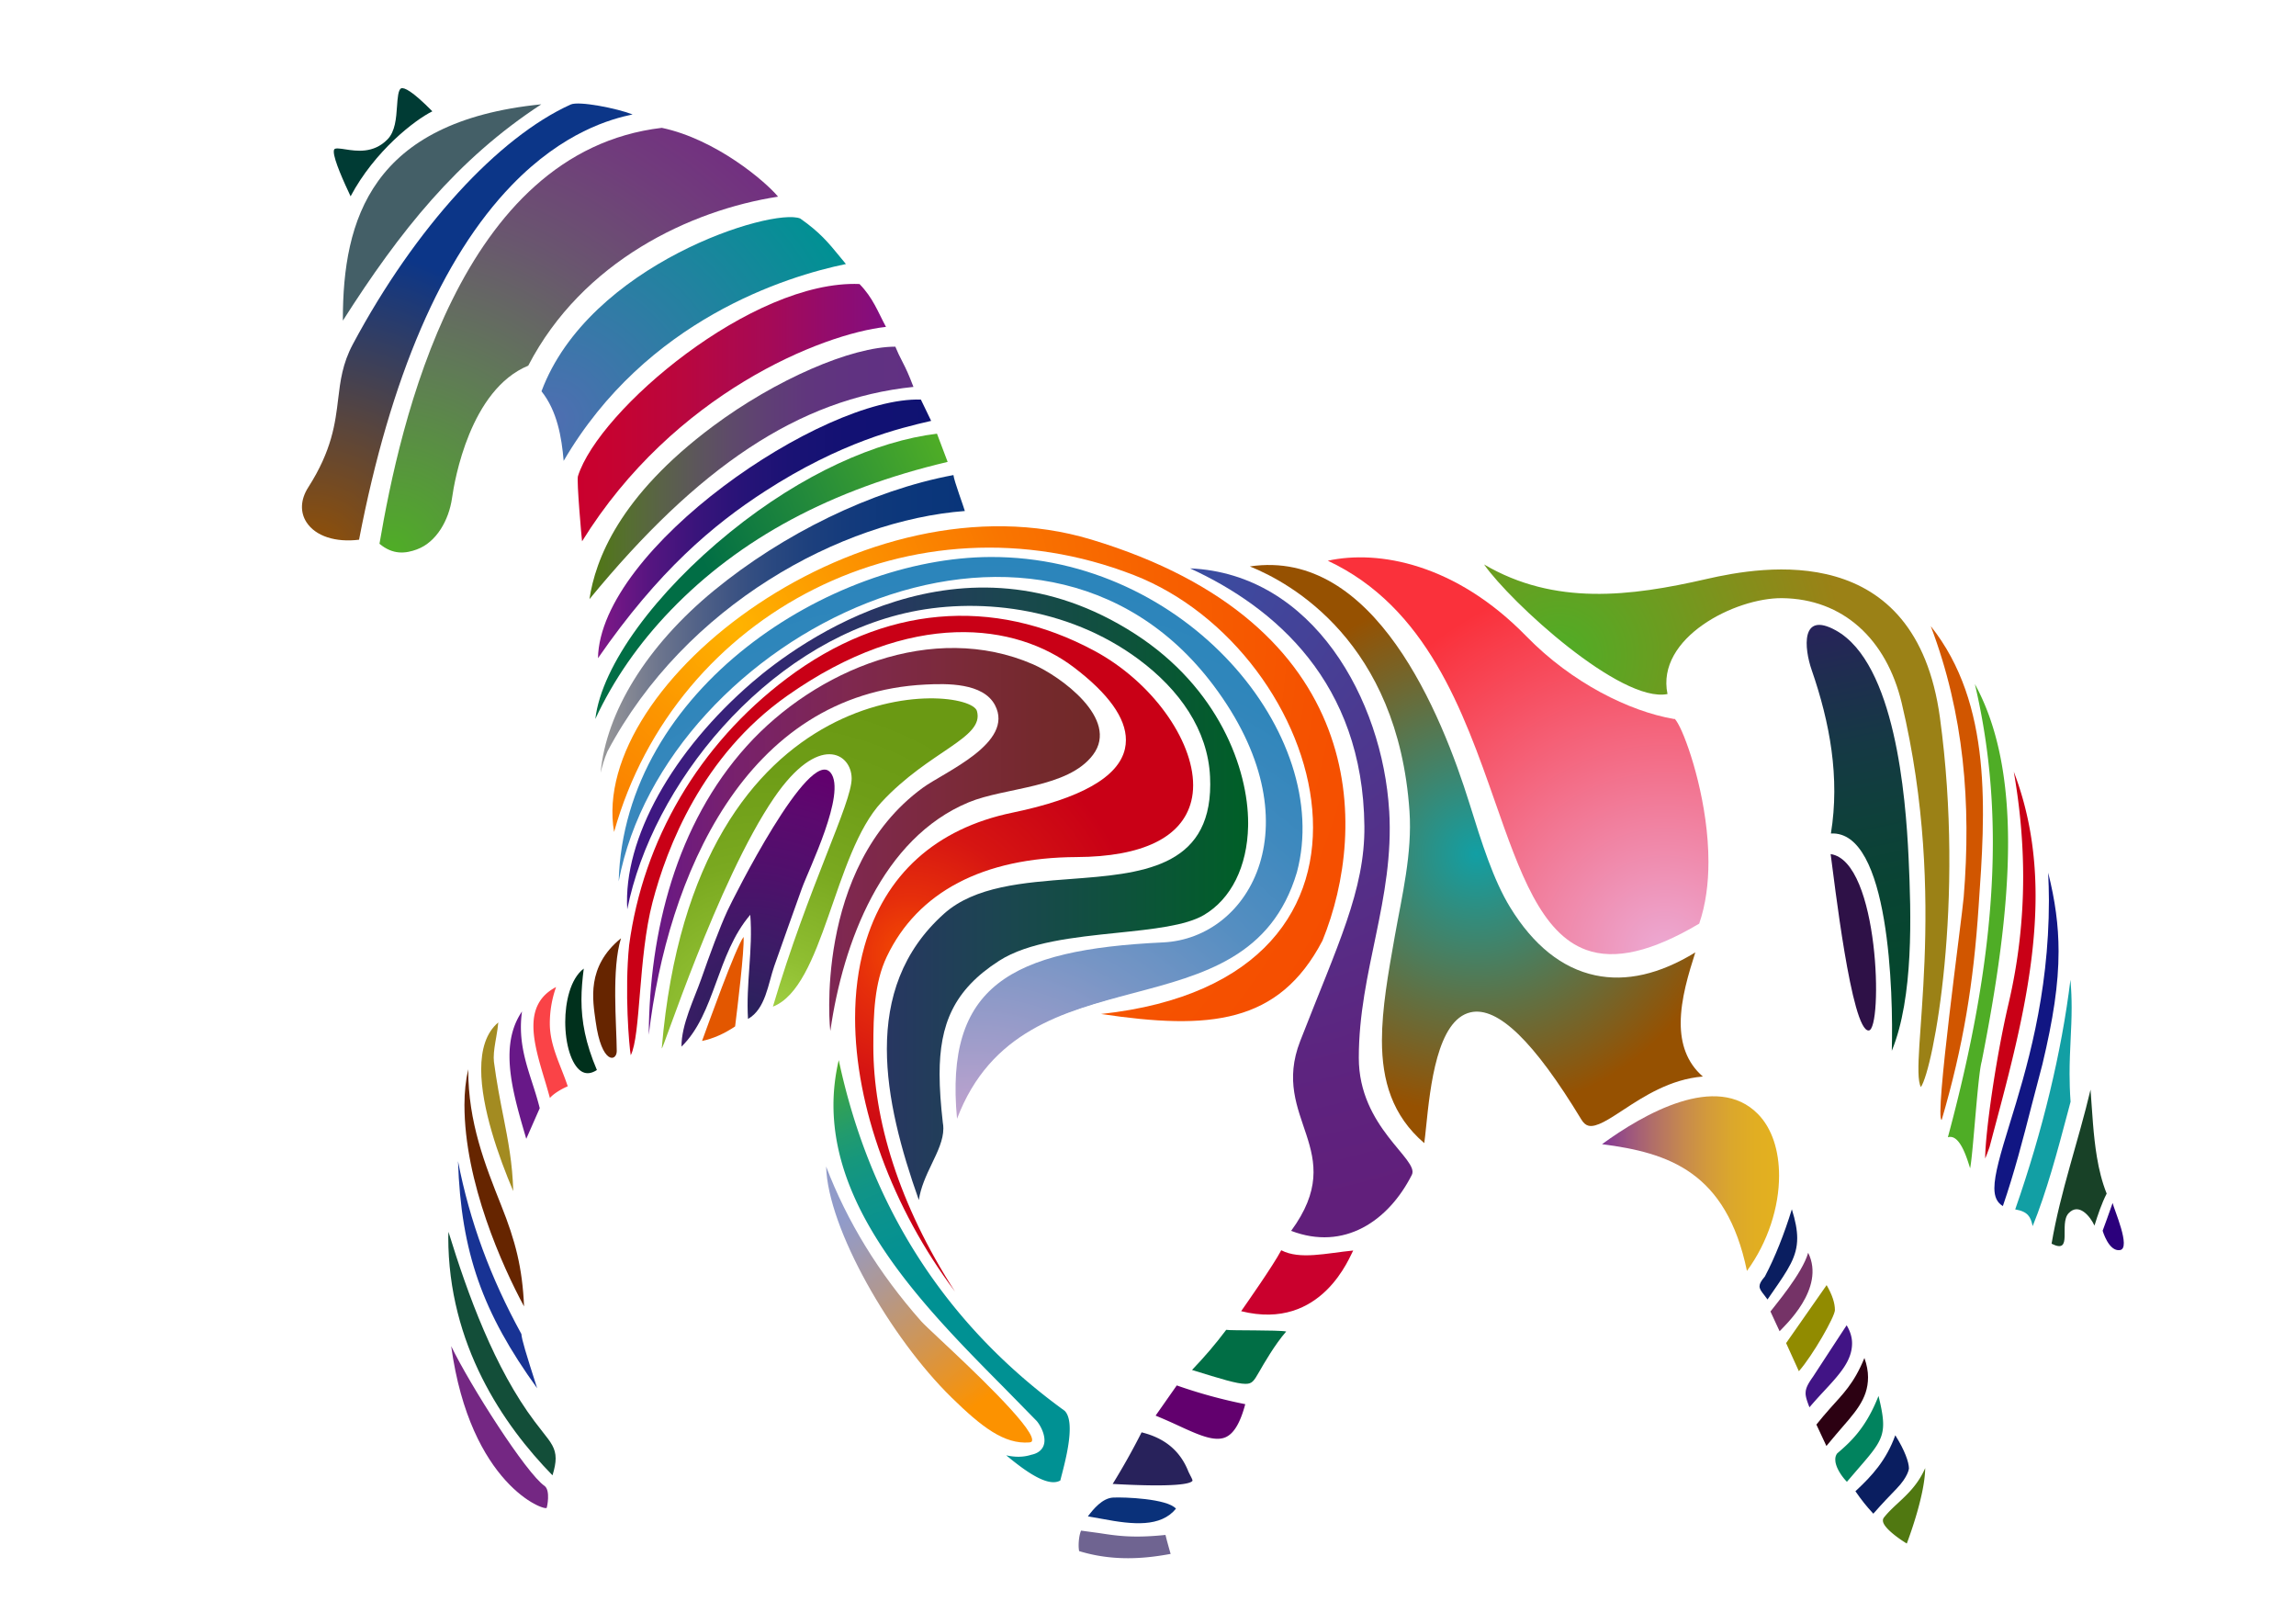
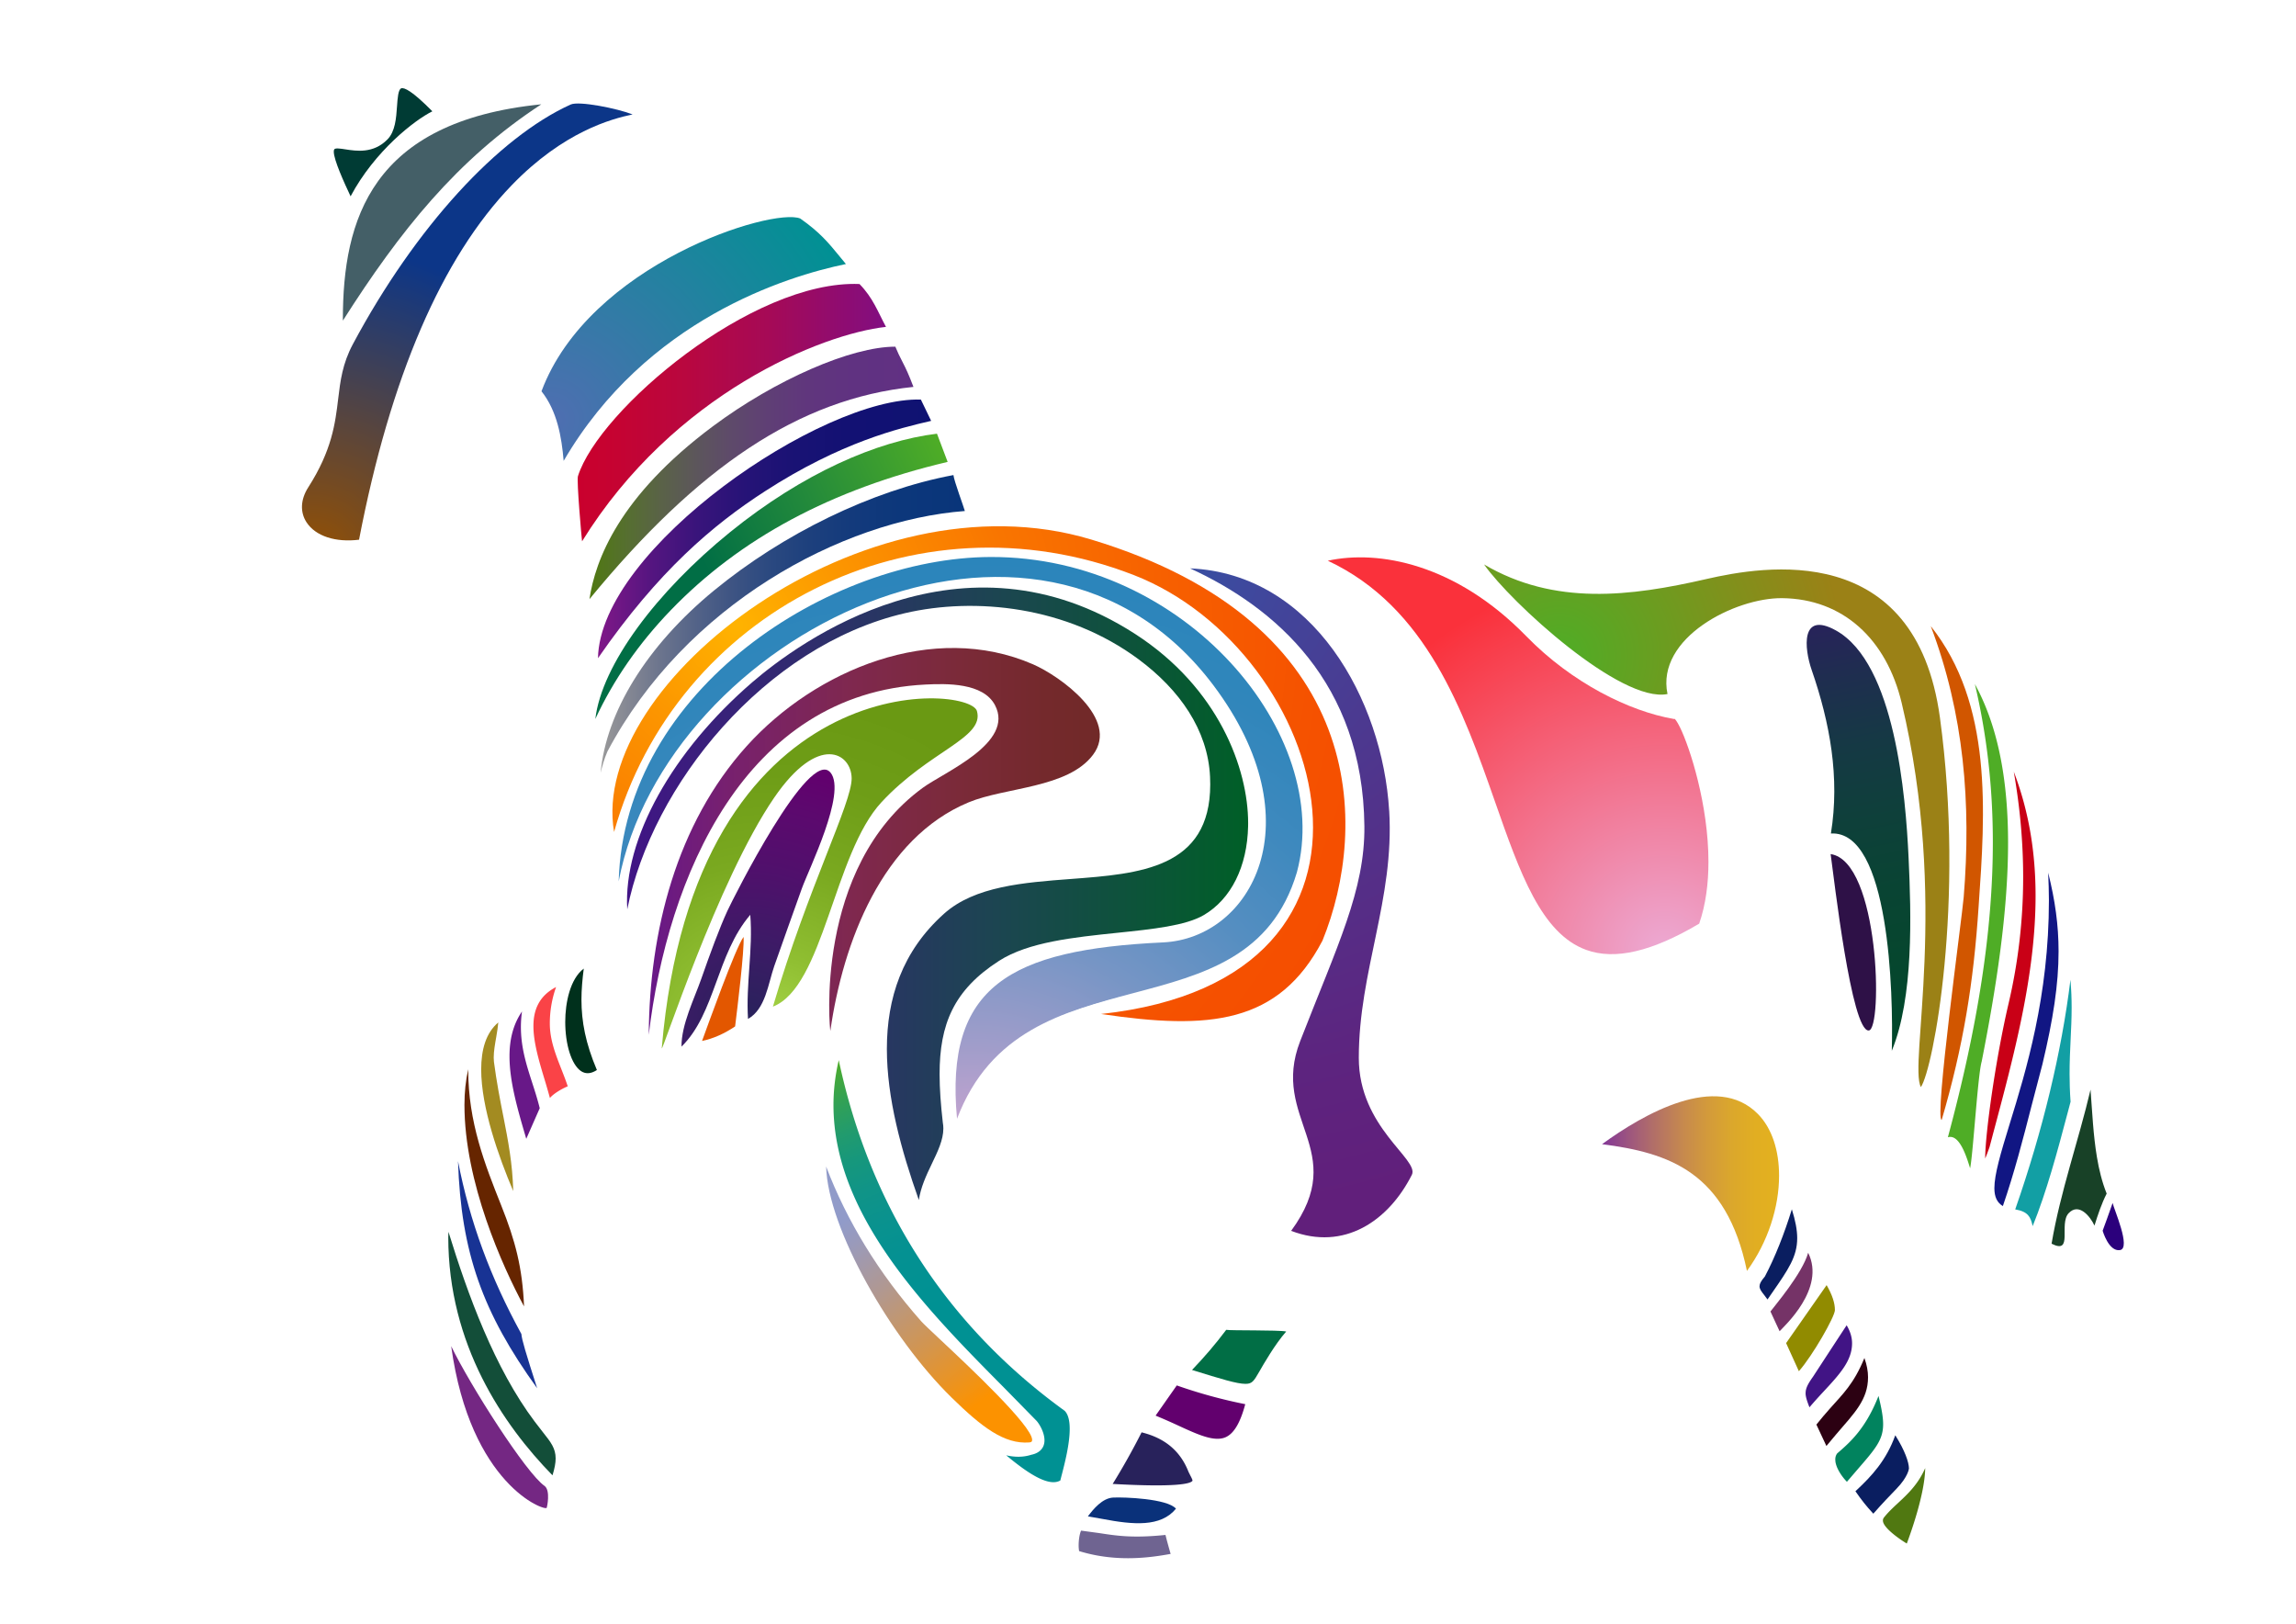
<svg xmlns="http://www.w3.org/2000/svg" overflow="visible" viewBox="0 0 841.889 595.275">
  <switch>
    <g>
      <path fill-rule="evenodd" clip-rule="evenodd" fill="#FFF" d="M0 0h841.89v595.28H0z" />
      <linearGradient id="a" y2="193.89" gradientUnits="userSpaceOnUse" x2="341.43" y1="193.89" x1="219.26">
        <stop offset="0" stop-color="#811788" />
        <stop offset=".036" stop-color="#761786" />
        <stop offset=".163" stop-color="#541580" />
        <stop offset=".298" stop-color="#39147b" />
        <stop offset=".441" stop-color="#261377" />
        <stop offset=".594" stop-color="#191274" />
        <stop offset=".767" stop-color="#121173" />
        <stop offset="1" stop-color="#0f1272" />
      </linearGradient>
      <path fill="url(#a)" d="M341.43 154.3c-11.603 2.674-32.96 7.703-61.007 25.847-18.853 12.195-38.974 29.079-61.159 61.159.746-40.275 82.244-95.974 118.4-94.816l3.77 7.81z" />
      <radialGradient id="b" gradientUnits="userSpaceOnUse" cy="229.18" cx="270.41" r="263.71">
        <stop offset="0" stop-color="#ffb300" />
        <stop offset=".158" stop-color="#fc9600" />
        <stop offset=".387" stop-color="#f97500" />
        <stop offset=".608" stop-color="#f75f00" />
        <stop offset=".817" stop-color="#f55100" />
        <stop offset="1" stop-color="#f54c00" />
      </radialGradient>
      <path fill="url(#b)" fill-rule="evenodd" clip-rule="evenodd" d="M484.93 344.83c-16.015 30.628-41.487 32.842-81.188 26.917 119.23-12.94 83.264-133.17 12.029-160.91-80.656-31.402-168.1 13.574-190.6 94.18-9.396-54.782 91.77-132.28 174.88-107.24 102.11 30.78 101.71 105.72 84.88 147.05z" />
-       <path d="M226.15 385.29c.027 3.969-5.554 5.103-7.735-10.798-1.063-7.755-3.51-20.11 9.292-30.511-3.51 11.17-1.63 31.52-1.56 41.31z" fill="#662500" />
      <radialGradient id="c" gradientUnits="userSpaceOnUse" cy="382.42" cx="280.89" r="127.22">
        <stop offset="0" stop-color="#abda4d" />
        <stop offset=".248" stop-color="#90bf32" />
        <stop offset=".519" stop-color="#7aa920" />
        <stop offset=".775" stop-color="#6e9d17" />
        <stop offset="1" stop-color="#6a9913" />
      </radialGradient>
      <path fill="url(#c)" d="M358.22 260.68c2.829 9.894-17.405 14.463-34.992 33.409-17.585 18.949-21.161 67.696-39.821 74.961 13.032-44.096 28.986-74.665 28.873-83.758-.113-9.179-12.127-16.616-28.415 7.161-20.804 30.369-41.466 94.838-41.207 91.793 11.95-140.75 112.74-133.44 115.57-123.56z" />
      <radialGradient id="d" gradientUnits="userSpaceOnUse" cy="349.64" cx="333.72" r="114.27">
        <stop offset="0" stop-color="#f54c00" />
        <stop offset=".173" stop-color="#e62f0b" />
        <stop offset=".4" stop-color="#d61512" />
        <stop offset=".597" stop-color="#cd0914" />
        <stop offset=".742" stop-color="#c90016" />
      </radialGradient>
-       <path fill="url(#d)" d="M231.27 386.88c3.707-7.173 2.743-35.991 7.981-56.05 5.309-20.329 18.231-53.748 49.302-75.682 45.619-32.203 84.055-26.577 105.2-10.497 12.688 9.646 19.091 18.588 19.091 26.635 0 1.109-.122 2.203-.366 3.278-2.346 10.336-16.229 18.2-41.268 23.375-28.077 5.802-46.835 22.748-54.245 49-2.314 8.196-3.424 17.057-3.424 26.313 0 32.392 13.617 69.61 36.631 100.25-20.727-32.124-29.938-63.224-29.938-89.845 0-11.949.38-23.377 4.932-32.933 11.305-23.726 35.363-36.352 69.574-36.51 24.203-.112 38.75-7.205 42.07-20.512.465-1.862.688-3.817.688-5.841 0-16.677-15.199-37.964-36.188-49.256-37.383-20.111-77.452-16.513-112.83 10.132-32.34 24.36-52.657 59.419-57.792 97.787-1.73 17.01.01 37.13.59 40.35z" />
      <path fill="#2B007C" d="M777.35 458.3c-4.146.661-6.36-7.095-6.36-7.095s2.889-7.834 3.66-10.172c.42 2.14 6.88 16.61 2.7 17.27z" />
      <path fill="#507811" d="M699.17 565.88c-2.41-1.428-8.254-5.466-8.718-8.069a2.203 2.203 0 01-.035-.372c0-.441.152-.834.462-1.195 1.527-1.909 3.277-3.534 5.132-5.256 3.609-3.353 7.318-6.838 9.913-12.763-.12 9.49-5.38 24.03-6.75 27.66z" />
      <path fill="#184127" d="M768 449.33c-1.548-3.364-5.712-8.536-9.471-4.558-3.699 3.911 1.831 15.316-6.262 11.188 3.211-19.04 9.862-37.667 14.281-56.471.638 8.264.979 16.58 2.351 24.759.762 4.552 1.855 9.069 3.568 13.341-1.89 3.74-3.23 7.74-4.47 11.74z" />
      <path fill="#003B34" d="M122.6 54.725c.397-.534 2.253-.249 4.046.029 4.095.631 10.282 1.587 15.416-3.631 2.876-2.914 3.218-7.847 3.52-12.199.199-2.873.424-6.129 1.541-6.536 1.062-.388 3.95.856 11.412 8.42-6.511 3.211-21.18 14.605-29.979 31.164-2.317-4.902-6.162-13.333-6.162-16.359-.01-.395.05-.697.2-.888z" />
      <path fill="#445F67" d="M125.73 117.53c0-.151-.006-.302-.006-.452 0-36.429 10.337-72.594 72.76-78.833-30.93 20.203-51.89 46.516-72.75 79.283z" />
      <path fill="#0A1E60" d="M686.9 554.94c-2.699-2.923-4.257-4.924-6.562-8.224l.285-.269c5.766-5.386 11.034-11.071 14.333-20.256 3.518 5.597 4.971 9.85 5.011 12.142 0 .024-.196 2.978-4.645 7.551-2.27 2.35-5.08 5.25-8.42 9.06z" />
      <path fill="#129FA4" d="M745.34 449.51c-.034-.144-.086-.295-.119-.436-.679-2.871-1.556-4.889-6.291-5.689 10.083-28.878 17.004-57.672 20.253-84.179.316 3.642.438 6.986.438 10.174 0 4.022-.183 7.809-.369 11.678-.192 4.012-.39 8.104-.39 12.612 0 3.168.103 6.553.367 10.249l-.964 3.64c-4 15.12-7.85 29.39-12.93 41.96z" />
      <path fill="#01835E" d="M673.01 535.74a5.484 5.484 0 01-.05-.709c0-.869.245-1.593.716-2.209 4.746-4.084 10.468-9.133 15.129-21.047 1.093 4.452 1.696 7.678 1.696 10.35 0 5.78-2.805 9.012-9.473 16.695l-3.805 4.429c-1.72-1.75-3.89-4.8-4.23-7.51z" />
      <path fill="#111683" d="M734.38 442.16c-2.104-1.285-3.088-3.364-3.088-6.559 0-4.995 2.232-12.595 5.633-23.636 5.94-19.292 14.365-46.649 14.365-81.938 0-3.277-.122-6.665-.275-10.081 2.533 10.062 3.813 19.221 3.813 28.82 0 12.126-1.993 24.992-5.919 41.4-.018.077-3.969 15.165-3.969 15.165-3.11 12.18-6.37 24.74-10.54 36.84z" />
      <radialGradient id="e" gradientUnits="userSpaceOnUse" cy="204.87" cx="114.82" r="115.38">
        <stop offset="0" stop-color="#965101" />
        <stop offset="1" stop-color="#0c3688" />
      </radialGradient>
      <path fill="url(#e)" d="M187.69 67.844c-25.696 26.587-44.542 70.338-56.037 130.02-8.604 1.069-15.935-1.287-19.252-6.373-2.434-3.729-2.208-8.396.616-12.805 8.722-13.605 9.921-23.583 10.977-32.388.798-6.651 1.553-12.934 5.402-20.135 22.94-42.91 53.336-75.823 79.861-87.848 3.059-1.387 17.184 1.462 22.703 3.639-7.72 1.6-25.37 6.333-44.27 25.893z" />
      <path fill="#C90016" d="M729.48 420.62c-.643 1.846-1.15 3.146-1.558 4.091l-.001-.032c0-9 3.842-36.543 8.564-56.718a202.747 202.747 0 005.36-46.442c0-12.605-1.148-25.438-3.437-38.599 5.698 14.876 7.989 30.104 7.989 45.515 0 28.976-7.923 58.573-15.688 87.584.01 0-1.18 4.48-1.22 4.6z" />
      <path fill="#2C0112" d="M669.7 530.12l-3.671-7.844c1.66-2.11 3.352-4.057 4.997-5.918 4.59-5.191 8.704-8.943 12.61-18.496.89 2.502 1.328 4.84 1.328 7.042 0 8.235-4.995 13.146-11.597 20.837 0 0-2.1 2.5-3.67 4.38z" />
      <path fill="#742783" d="M199.74 544.81c2.125 1.706.882 7.564.741 7.96-.489 1.379-28.012-8.245-35.042-59.25 6.92 14.33 27.54 46.7 34.3 51.29z" />
      <path fill="#134E39" d="M196.16 521.3l.002.003v-.001l.002.003.001.001 2.886 3.738c2.895 3.646 4.689 5.908 4.689 9.657 0 1.669-.38 3.666-1.154 6.179-18.062-18.487-38.216-47.926-38.216-87.335 0-.635.058-1.298.069-1.938 7.06 22.93 16.9 50.05 31.72 69.7z" />
      <path fill="#411485" d="M662.08 510.72c0-1.738.797-3.308 2.697-5.976 0 0 10.614-16.279 12.347-18.873 1.363 2.281 1.985 4.468 1.985 6.592 0 6.48-4.628 11.447-10.745 18.022a166.276 166.276 0 00-4.881 5.459c-.88-2.27-1.42-3.83-1.42-5.22z" />
      <path fill="#4FAD26" d="M736.31 309.04c0 25.701-4.473 53.725-9.677 80.155-1.404 4.69-3.197 34.416-4.241 39.116-1.269-4.194-3.262-10.173-6.258-11.313a2.888 2.888 0 00-1.894-.055c11.029-40.925 16.488-76.095 16.488-108.14 0-20.366-2.227-39.466-6.587-58.002 8.84 16.1 12.17 36.28 12.17 58.22z" />
      <linearGradient id="f" y2="151.27" gradientUnits="userSpaceOnUse" x2="324.87" y1="151.27" x1="211.83">
        <stop offset="0" stop-color="#ca002d" />
        <stop offset=".131" stop-color="#c50332" />
        <stop offset=".348" stop-color="#b9073f" />
        <stop offset=".626" stop-color="#a50a57" />
        <stop offset=".95" stop-color="#860d7b" />
        <stop offset="1" stop-color="#800e82" />
      </linearGradient>
      <path fill="url(#f)" d="M315.16 104.13c5.016 5.166 6.617 9.978 9.711 15.71-23.481 2.577-77.846 24.373-111.44 78.61-.146-.95-2.043-22.181-1.511-23.873 7.65-24.32 63.93-72.04 103.24-70.45z" />
      <path fill="#918B00" d="M659.6 502.7c-.914-1.965-4.132-9.127-4.677-10.298.917-1.31 12.534-17.936 14.855-21.256 2.053 3.582 3.041 6.533 3.041 9.161-.01 2.39-8.19 16.73-13.22 22.4z" />
      <path fill="#D15600" d="M711.97 410.58c-2.758-.066 7.464-74.208 8.072-81.662 2.807-34.363.108-67.248-12.071-99.365 22.735 28.564 19.979 68.091 17.544 102.73-1.85 28.11-5.63 51.29-13.54 78.29z" />
      <path fill="#183394" d="M191.18 489.06c.139 2.028 1.617 6.927 5.783 19.893-19.977-27.666-27.907-49.74-29.021-83.249 4.29 22.05 11.86 42.61 23.24 63.36z" />
      <linearGradient id="g" y2="173.38" gradientUnits="userSpaceOnUse" x2="334.94" y1="173.38" x1="216.13">
        <stop offset="0" stop-color="#507811" />
        <stop offset=".029" stop-color="#517619" />
        <stop offset=".124" stop-color="#566e32" />
        <stop offset=".224" stop-color="#5a6248" />
        <stop offset=".328" stop-color="#5c565b" />
        <stop offset=".436" stop-color="#5e4a6a" />
        <stop offset=".551" stop-color="#5f3f75" />
        <stop offset=".674" stop-color="#60367d" />
        <stop offset=".813" stop-color="#603281" />
        <stop offset="1" stop-color="#613083" />
      </linearGradient>
      <path fill="url(#g)" d="M330.91 132.65c1.401 2.706 2.361 4.82 4.032 9.192-42.146 4.338-79.214 29.579-118.81 77.828 2.146-14.342 10.85-37.756 45.289-63.405 22.941-17.085 50.8-29.198 66.881-29.168.75 1.87 1.6 3.62 2.61 5.56z" />
      <radialGradient id="h" gradientUnits="userSpaceOnUse" cy="240.34" cx="571.82" r="103.84">
        <stop offset="0" stop-color="#4fad26" />
        <stop offset="1" stop-color="#9b8116" />
      </radialGradient>
      <path fill="url(#h)" d="M625.65 212.29c21.15-4.844 76.773-14.504 85.677 50.775 9.258 67.886-2.492 128.92-6.987 135.48-4.529-8.473 10.417-67.646-7.036-140.82-5.579-23.388-21.504-38.196-43.846-38.431-17.214-.18-46.316 14.544-42.024 35.146-17.081 3.46-57.524-33.596-67.268-47.507 25.85 15.2 53.64 11.74 81.49 5.36z" />
      <path fill="#662500" d="M192.15 478.94c-7.901-14.622-21.847-45.507-21.847-73.883 0-4.534.452-8.921 1.384-13.094 0 .054-.005.11-.005.165 0 19.368 6.142 34.813 12.114 49.829 5.19 13 7.75 22.79 8.36 36.97z" />
      <path fill="#A38B21" d="M184.53 409.09c1.806 9.206 3.397 17.42 3.66 27.585-5.304-12.488-11.749-30.543-11.749-44.592 0-7.279 1.752-13.462 6.272-17.242-.149 1.667-.417 3.469-.744 5.302-.46 2.602-.934 5.273-.934 7.583 0 .545.027 1.07.086 1.568l.003.022c.99 7.49 2.21 13.73 3.4 19.77z" />
      <path fill="#753367" d="M652.54 488.06c-.29-.703-2.949-6.268-3.354-7.247 1.316-1.827 11.683-13.871 13.826-21.534 6.54 13.2-8.96 27.04-10.48 28.78z" />
      <radialGradient id="i" gradientUnits="userSpaceOnUse" cy="349.14" cx="610.46" r="142.15">
        <stop offset="0" stop-color="#ecaad4" />
        <stop offset="1" stop-color="#fa313b" />
      </radialGradient>
-       <path fill="url(#i)" d="M559.66 233.25c16.786 17.219 37.877 27.519 53.962 30.308l.302.054.087-.104c.206.151.822.751 1.999 3.146 3.646 7.419 10.436 28.465 10.436 49.33 0 7.814-.961 15.598-3.388 22.634-17.354 10.295-30.913 13.447-41.439 9.623-16.498-5.993-24.32-28.313-33.376-54.159-11.771-33.583-25.137-71.527-61.369-88.515 18.53-4.05 46.81 1.03 72.79 27.69z" />
+       <path fill="url(#i)" d="M559.66 233.25c16.786 17.219 37.877 27.519 53.962 30.308l.302.054.087-.104c.206.151.822.751 1.999 3.146 3.646 7.419 10.436 28.465 10.436 49.33 0 7.814-.961 15.598-3.388 22.634-17.354 10.295-30.913 13.447-41.439 9.623-16.498-5.993-24.32-28.313-33.376-54.159-11.771-33.583-25.137-71.527-61.369-88.515 18.53-4.05 46.81 1.03 72.79 27.69" />
      <linearGradient id="j" y2="395.54" gradientUnits="userSpaceOnUse" x2="705.44" y1="226.75" x1="670.19">
        <stop offset="0" stop-color="#28225b" />
        <stop offset=".12" stop-color="#1f2d50" />
        <stop offset=".279" stop-color="#153944" />
        <stop offset=".438" stop-color="#0e403a" />
        <stop offset=".591" stop-color="#094433" />
        <stop offset=".739" stop-color="#06462e" />
        <stop offset=".878" stop-color="#01472b" />
        <stop offset="1" stop-color="#00482a" />
      </linearGradient>
      <path fill="url(#j)" d="M671.35 305.58c3.335-20.517-.366-40.64-7.059-59.973-2.707-7.82-4.188-21.746 8.894-14.479 21.666 12.041 25.588 60.554 26.651 83.396.967 20.796 1.88 51.136-6.157 70.721.59-21.12-.86-80.86-22.32-79.67z" />
      <path fill="#0A1E60" d="M645.18 471.56c0-.896.528-1.899 1.816-3.397l.118-.138.084-.16c3.641-6.896 7.041-15.483 9.83-24.525 1.325 4.247 1.963 7.617 1.963 10.591 0 6.771-3.282 11.502-9.136 19.937l-1.754 2.543c-.4-.575-.81-1.111-1.194-1.605-1.04-1.32-1.73-2.21-1.73-3.24z" />
      <radialGradient id="k" gradientUnits="userSpaceOnUse" cy="313.11" cx="541.36" r="95.202">
        <stop offset="0" stop-color="#129fa4" />
        <stop offset="1" stop-color="#965101" />
      </radialGradient>
-       <path fill="url(#k)" d="M458.31 207.66c45.726-6.824 70.321 54.271 80.519 86.946 4.49 14.392 8.732 27.984 14.938 38.092 8.535 13.902 19.012 22.266 31.137 24.855 11.374 2.428 23.713-.405 36.729-8.389-2.416 7.596-5.354 17.029-5.354 25.919 0 7.38 2.081 14.353 8.114 19.591-11.87.943-21.704 7.316-29.1 12.177-5.315 3.494-9.905 6.51-12.766 5.865-1.013-.23-1.883-.963-2.657-2.244-17.394-28.71-30.681-41.581-40.622-39.347-12.29 2.762-14.817 27.317-16.328 41.99-.224 2.176-.451 4.382-.675 5.973-11.74-10.071-15.521-22.882-15.521-37.665 0-11.644 2.281-24.488 4.704-38.128 2.64-14.861 6.463-30.44 5.399-45.929-4.25-62.06-43.56-83.67-58.51-89.7z" />
      <path fill="#2E1147" d="M685.24 377.79c-6.353.516-12.726-55.687-13.987-64.668 17.91 2.6 19.19 64.25 13.99 64.67z" />
      <path fill="#681888" d="M192.97 417.51l-.139-.476c-2.977-10.139-6.009-20.465-6.009-29.787 0-5.995 1.259-11.575 4.586-16.425a41.016 41.016 0 00-.404 5.731c0 7.604 2.115 14.131 4.181 20.514.962 2.974 1.943 6.049 2.723 9.215a7284 7284 0 00-4.94 11.23z" />
      <linearGradient id="l" y2="216.81" gradientUnits="userSpaceOnUse" x2="262.74" y1="175.87" x1="351.8">
        <stop offset="0" stop-color="#4fad26" />
        <stop offset=".545" stop-color="#238a3b" />
        <stop offset="1" stop-color="#016e45" />
      </linearGradient>
      <path fill="url(#l)" d="M343.57 159c.645 1.702 3.033 8.024 3.909 10.34-42.667 10.075-76.171 28.056-101.55 54.395-11.729 12.176-21.004 25.553-27.636 39.844 2.363-19.849 22.442-46.649 49.441-68.514 26.58-21.52 53.84-33.4 75.84-36.07z" />
      <path fill="#FA4347" d="M201.64 402.55a220.328 220.328 0 00-1.874-6.52c-2.068-6.845-4.17-13.801-4.17-19.853 0-5.995 2.099-11.084 8.303-14.312a39.815 39.815 0 00-2.291 13.354c0 8.241 4.012 15.308 6.573 23.04-2.14.88-5.23 2.68-6.54 4.29z" />
      <linearGradient id="m" y2="228.73" gradientUnits="userSpaceOnUse" x2="353.79" y1="228.73" x1="220.23">
        <stop offset="0" stop-color="#999" />
        <stop offset=".076" stop-color="#848793" />
        <stop offset=".166" stop-color="#6b748d" />
        <stop offset=".262" stop-color="#536388" />
        <stop offset=".36" stop-color="#3e5483" />
        <stop offset=".463" stop-color="#2b4980" />
        <stop offset=".573" stop-color="#1d407d" />
        <stop offset=".69" stop-color="#133a7c" />
        <stop offset=".822" stop-color="#0c377b" />
        <stop offset="1" stop-color="#09357a" />
      </linearGradient>
      <path fill="url(#m)" d="M261.93 216.39c25.08-20.578 57.616-36.625 87.669-42.225.259 2.251 3.812 11.705 4.189 13.177-45.191 3.424-102.59 34.416-131.04 88.127l-.042.092c-1.213 2.841-1.896 5.34-2.472 7.727 2.01-22.06 16.72-46.41 41.69-66.9z" />
      <radialGradient id="n" gradientUnits="userSpaceOnUse" cy="209.7" cx="440.91" r="236.27">
        <stop offset="0" stop-color="#3a4da0" />
        <stop offset=".078" stop-color="#3f489d" />
        <stop offset=".466" stop-color="#52328a" />
        <stop offset=".787" stop-color="#5d247f" />
        <stop offset="1" stop-color="#611f7b" />
      </radialGradient>
      <path fill="url(#n)" d="M509.39 297.25c1.934 32.49-11.15 58.778-11.15 90.583 0 25.592 22.326 37.203 19.447 42.886-8.617 17.014-24.884 27.949-44.254 20.529 21.735-29.633-7.862-40.843 3.31-69.558 13.656-35.101 23.783-55.352 23.545-78.825-.535-52.661-32.819-80.206-63.914-94.49 45.12 1.96 70.58 48.25 73 88.88z" />
      <linearGradient id="o" y2="433.92" gradientUnits="userSpaceOnUse" x2="652.35" y1="433.92" x1="587.43">
        <stop offset="0" stop-color="#813697" />
        <stop offset=".037" stop-color="#893e91" />
        <stop offset=".176" stop-color="#a15a7b" />
        <stop offset=".316" stop-color="#b57364" />
        <stop offset=".456" stop-color="#c6894e" />
        <stop offset=".594" stop-color="#d39a3b" />
        <stop offset=".732" stop-color="#dba72c" />
        <stop offset=".868" stop-color="#e1ae22" />
        <stop offset="1" stop-color="#e3b11f" />
      </linearGradient>
      <path fill="url(#o)" d="M640.56 465.93c-7.54-36.378-28.694-43.295-53.131-46.456 15.178-11.051 42.009-26.495 57.171-11.052 5.216 5.312 7.745 13.484 7.745 22.581.01 11.47-4.05 24.39-11.78 34.93z" />
-       <path fill="#CA002D" d="M455.1 480.7c1.515-2.183 11.819-16.815 14.701-22.338 6.864 3.562 16.48 1.072 26.388.096-1.11 1.67-11.26 29.69-41.09 22.24z" />
      <path fill="#00301C" d="M213.62 393.02c-3.533-1.755-6.081-8.606-6.34-17.053-.013-.425-.02-.86-.02-1.3 0-7.135 1.806-15.808 6.793-19.569-.507 3.927-.848 7.664-.848 11.351 0 8.058 1.498 16.007 5.663 25.837-1.89 1.23-3.66 1.51-5.24.73z" />
      <path fill="#016E45" d="M471.62 488.15c-4.166 4.759-8.296 11.976-9.805 14.603-2.136 3.721-2.731 4.599-5.169 4.587-3.115-.013-8.715-1.722-19.558-5.092 4.453-4.638 8.675-9.55 12.539-14.712 1.66.33 18.99.01 21.99.61z" />
      <path fill="#2B85BB" d="M275.44 238.56c26.183-20.206 59.322-32.677 86.489-32.545 35.37.171 71.221 18.446 93.561 47.691 12.571 16.458 19.218 34.363 19.218 50.963 0 5.097-.628 10.07-1.902 14.84-9.095 30.616-34.031 37.692-60.431 45.183-23.892 6.779-48.529 13.795-61.476 39.188a106.683 106.683 0 01-.116-4.521c0-14.338 3.231-24.824 9.925-32.528 10.461-12.042 29.791-17.879 64.637-19.518 14.924-.702 27.828-9.606 34.52-23.812 3.203-6.806 4.783-14.23 4.783-22.039 0-16.035-6.654-33.681-19.543-50.869-25.331-33.778-64.947-47.325-108.69-37.167-26.084 6.058-51.733 20.153-72.224 39.69-15.072 14.372-26.553 31.129-33.663 48.586 6.34-23.39 21.76-45.27 44.91-63.14z" />
      <path fill="#6F6491" d="M427.36 562.74c.465 1.96 1.312 4.96 1.887 6.947-7.519 1.366-19.928 3.164-33.561-1.031a12.183 12.183 0 01-.174-2.102c0-1.909.306-4.09.897-5.405l6.7.91c6.33.98 12.38 1.91 24.24.67z" />
      <linearGradient id="p" y2="327.68" gradientUnits="userSpaceOnUse" x2="457.66" y1="327.68" x1="229.91">
        <stop offset="0" stop-color="#411485" />
        <stop offset=".184" stop-color="#362477" />
        <stop offset=".595" stop-color="#1c4551" />
        <stop offset="1" stop-color="#005f27" />
      </linearGradient>
      <path fill="url(#p)" d="M230 333.38c-1.56-25.978 16.808-58.27 45.924-83.327 16.844-14.494 76.738-58.607 140.24-17.676 30.702 19.791 41.499 49.451 41.499 69.374 0 .378-.004.752-.012 1.122-.308 14.841-6.226 26.722-16.234 32.602-6.652 3.905-18.793 5.166-31.648 6.5-16.08 1.667-32.709 3.392-43.431 10.277-16.651 10.695-21.812 23.27-21.812 41.571 0 5.38.446 11.255 1.177 17.721.139.723.203 1.449.203 2.182 0 4.16-2.071 8.46-4.246 12.974-2.046 4.249-4.058 8.617-4.742 13.256-6.491-18.309-11.723-37.439-11.723-55.399 0-18.52 5.548-35.783 20.97-49.584 11.251-10.069 29.209-11.422 46.575-12.731 25.099-1.893 51.026-3.847 51.026-34.68 0-.913-.022-1.85-.068-2.812-.819-17.156-11.15-31.86-26.188-43.029-26.263-19.509-59.96-22.898-85.679-16.923-51.43 11.96-92.76 63-101.83 108.59z" />
      <path fill="#62006E" d="M449.66 526.79c-4.177 2.034-10.191-.733-17.803-4.239a211.756 211.756 0 00-8.124-3.562l7.762-11.072a183.605 183.605 0 0025.109 6.877c-1.76 6.62-4.04 10.57-6.95 11.99z" />
      <path fill="#0A317A" d="M404.34 556.88s-3.158-.557-5.439-.957c2.014-2.673 5.31-6.678 9.233-6.89s19.889.364 23.072 4.071c-5.6 6.85-15.74 5.89-26.86 3.78z" />
      <path fill="#28225B" d="M437.24 542.89c-.656 1.018-5.461 2.467-29.247 1.146a254.437 254.437 0 0010.6-18.916c8.553 2.1 14.209 6.822 17.203 14.472.029.072.674 1.354.674 1.354.247.464.791 1.489.791 1.85.01.05 0 .08-.01.1z" />
      <linearGradient id="q" y2="308.48" gradientUnits="userSpaceOnUse" x2="403.28" y1="308.48" x1="237.88">
        <stop offset="0" stop-color="#681888" />
        <stop offset=".172" stop-color="#77206f" />
        <stop offset=".446" stop-color="#7f284f" />
        <stop offset=".686" stop-color="#7b2a39" />
        <stop offset=".878" stop-color="#74292c" />
        <stop offset="1" stop-color="#712928" />
      </linearGradient>
      <path fill="url(#q)" d="M304.47 377.88c-.108.617-6.435-59.667 33.916-89.083 7.985-5.821 33.718-16.462 26.453-30.28-4.345-8.257-17.751-7.934-25.455-7.556-66.423 3.258-94.681 70.824-101.5 128.42.222-37.828 10.086-77.221 35.943-105.89 25.198-27.934 68.265-45.889 104.95-29.949 9.832 4.271 31.932 20.01 21.999 33.192-9.243 12.27-32.144 11.843-45.551 17.396-31.76 13.16-46.12 51.33-50.75 83.75z" />
      <linearGradient id="r" y2="476.51" gradientUnits="userSpaceOnUse" x2="351.36" y1="386.13" x1="313.61">
        <stop offset="0" stop-color="#4fad26" />
        <stop offset=".064" stop-color="#41a73e" />
        <stop offset=".159" stop-color="#30a058" />
        <stop offset=".26" stop-color="#229b6d" />
        <stop offset=".368" stop-color="#16977c" />
        <stop offset=".484" stop-color="#109487" />
        <stop offset=".614" stop-color="#0a928e" />
        <stop offset=".766" stop-color="#049192" />
        <stop offset="1" stop-color="#009193" />
      </linearGradient>
      <path fill="url(#r)" d="M389.3 540.77l-.509 2c-4.552 2.625-12.967-3.523-19.842-9.231 3.324.755 6.41.703 9.209-.201 2.939-.59 4.103-2.22 4.539-3.479a5.49 5.49 0 00.289-1.815c0-2.67-1.593-5.601-2.847-7.085-.046-.05-11.975-12.209-11.975-12.209-28.31-28.562-62.55-63.109-62.55-103.64 0-5.378.634-10.865 1.932-16.455 11.46 53.771 39.279 97.025 82.831 128.56 1.358 1.353 1.858 3.78 1.858 6.649.01 5.53-1.85 12.71-2.93 16.9z" />
      <linearGradient id="s" y2="514.44" gradientUnits="userSpaceOnUse" x2="358.92" y1="443.59" x1="306.32">
        <stop offset=".056" stop-color="#919bc9" />
        <stop offset=".161" stop-color="#9a9aba" />
        <stop offset=".376" stop-color="#b09892" />
        <stop offset=".685" stop-color="#d3954e" />
        <stop offset="1" stop-color="#fc9200" />
      </linearGradient>
      <path fill="url(#s)" d="M348.88 512.32c-22.189-21.691-45.36-61.878-45.961-84.668 7.642 20.102 19.335 39.194 34.883 56.765.864.978 3.556 3.502 7.28 6.994 10.108 9.48 33.379 31.308 33.379 36.472 0 .158-.022.3-.066.425-.038.11-.156.445-.995.51-9.19.71-17.42-5.64-28.52-16.49z" />
      <path fill="#E35700" d="M257.43 381.62c1.769-4.803 12.274-34.266 15.225-38.135.295 5.196-2.25 25.815-3.104 32.812-4 2.7-8.15 4.52-12.13 5.33z" />
      <radialGradient id="t" gradientUnits="userSpaceOnUse" cy="201.75" cx="143.93" r="212.82">
        <stop offset="0" stop-color="#4fad26" />
        <stop offset=".067" stop-color="#53a231" />
        <stop offset=".332" stop-color="#607a57" />
        <stop offset=".568" stop-color="#69576e" />
        <stop offset=".764" stop-color="#703e7b" />
        <stop offset=".914" stop-color="#732e81" />
        <stop offset="1" stop-color="#742783" />
      </radialGradient>
-       <path fill="url(#t)" d="M152.94 201.4c-4.25 1.575-8.835 2.084-13.794-2.041 7.528-44.074 29.229-143.77 103.53-152.49 19.75 4.157 37.98 19.605 42.619 25.23-32.11 4.968-71.723 23.623-91.598 61.955-21.301 8.807-27.019 41.932-27.95 48.547-1.15 8.09-5.7 16.15-12.81 18.79z" />
      <radialGradient id="u" gradientUnits="userSpaceOnUse" cy="153.94" cx="202.13" r="121.38">
        <stop offset="0" stop-color="#4f6eb1" />
        <stop offset="1" stop-color="#009193" />
      </radialGradient>
      <path fill="url(#u)" d="M307.96 94.117s1.513 1.83 2.218 2.68c-21.755 4.492-73.237 20.337-103.5 72.167-.728-8.724-2.391-18.311-8.128-25.514 17.445-46.684 84.662-67.472 94.875-63.341 7.22 5.07 10.29 8.819 14.54 14.008z" />
      <radialGradient id="v" gradientUnits="userSpaceOnUse" cy="373.55" cx="274.28" r="93.644">
        <stop offset="0" stop-color="#28225b" />
        <stop offset=".293" stop-color="#3c1b66" />
        <stop offset=".59" stop-color="#50106c" />
        <stop offset=".837" stop-color="#5c096e" />
        <stop offset="1" stop-color="#62006e" />
      </radialGradient>
      <path fill="url(#v)" d="M304.57 283.3c-7.778-9.846-35.92 46.437-37.846 50.62-2.899 6.286-6.383 15.78-9.558 24.858-2.604 7.444-7.357 16.877-7.277 24.938 12.479-12.249 12.782-33.779 25.215-48.335 1.041 12.886-1.632 25.277-.827 38.172 6.448-3.621 7.371-12.901 9.611-19.333 3.301-9.477 6.731-18.907 10.088-28.365 2.56-7.19 16.49-35.1 10.6-42.56z" />
      <radialGradient id="w" gradientUnits="userSpaceOnUse" cy="444.13" cx="356.97" r="239.72">
        <stop offset="0" stop-color="#ecaad4" />
        <stop offset=".081" stop-color="#d2a6d1" />
        <stop offset=".254" stop-color="#a09dca" />
        <stop offset=".423" stop-color="#7695c5" />
        <stop offset=".586" stop-color="#558ec1" />
        <stop offset=".741" stop-color="#3e89be" />
        <stop offset=".882" stop-color="#3086bb" />
        <stop offset="1" stop-color="#2b85bb" />
      </radialGradient>
      <path fill="url(#w)" fill-rule="evenodd" clip-rule="evenodd" d="M475.56 319.74c-18.392 61.99-100.2 26.189-124.64 90.418-4.549-48.623 19.451-62.02 75.549-64.657 32.331-1.524 56.045-44.139 18.547-94.146-64.708-86.288-201.06-18.57-218.16 71.779 1.976-70.635 77.616-118.7 136.28-118.93 71.8-.29 125.85 65.34 112.42 115.54z" />
    </g>
  </switch>
</svg>